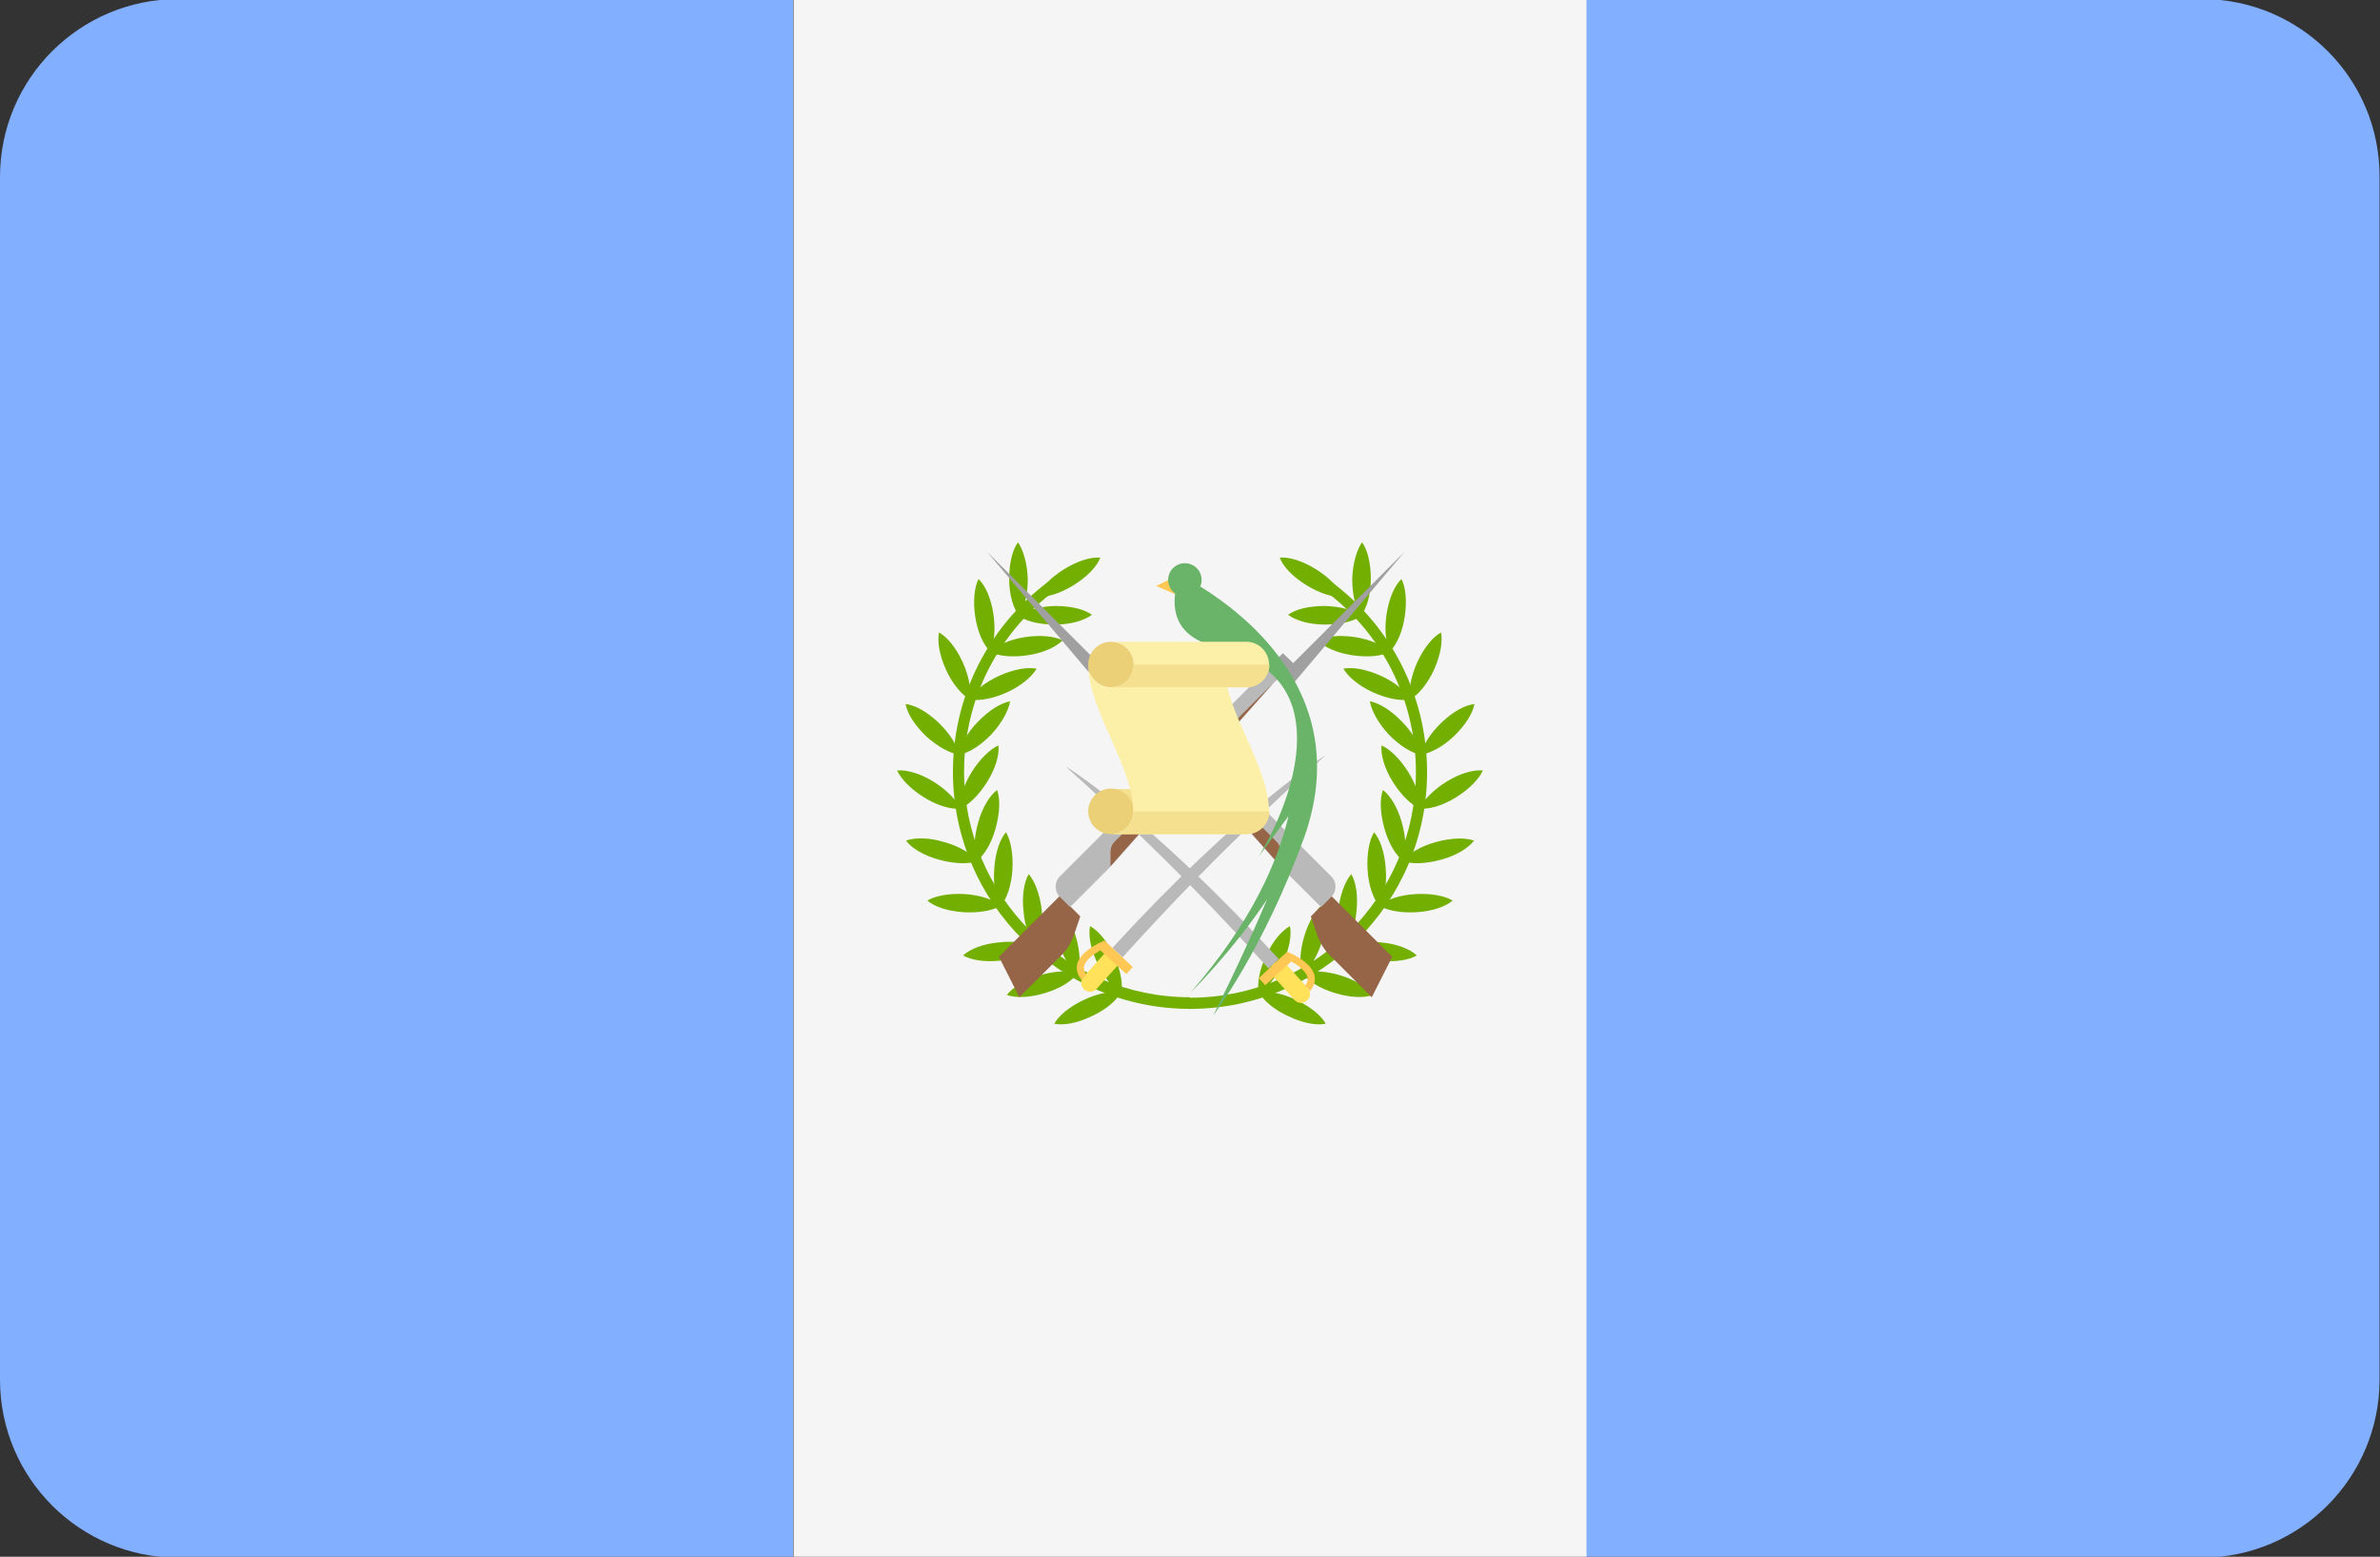
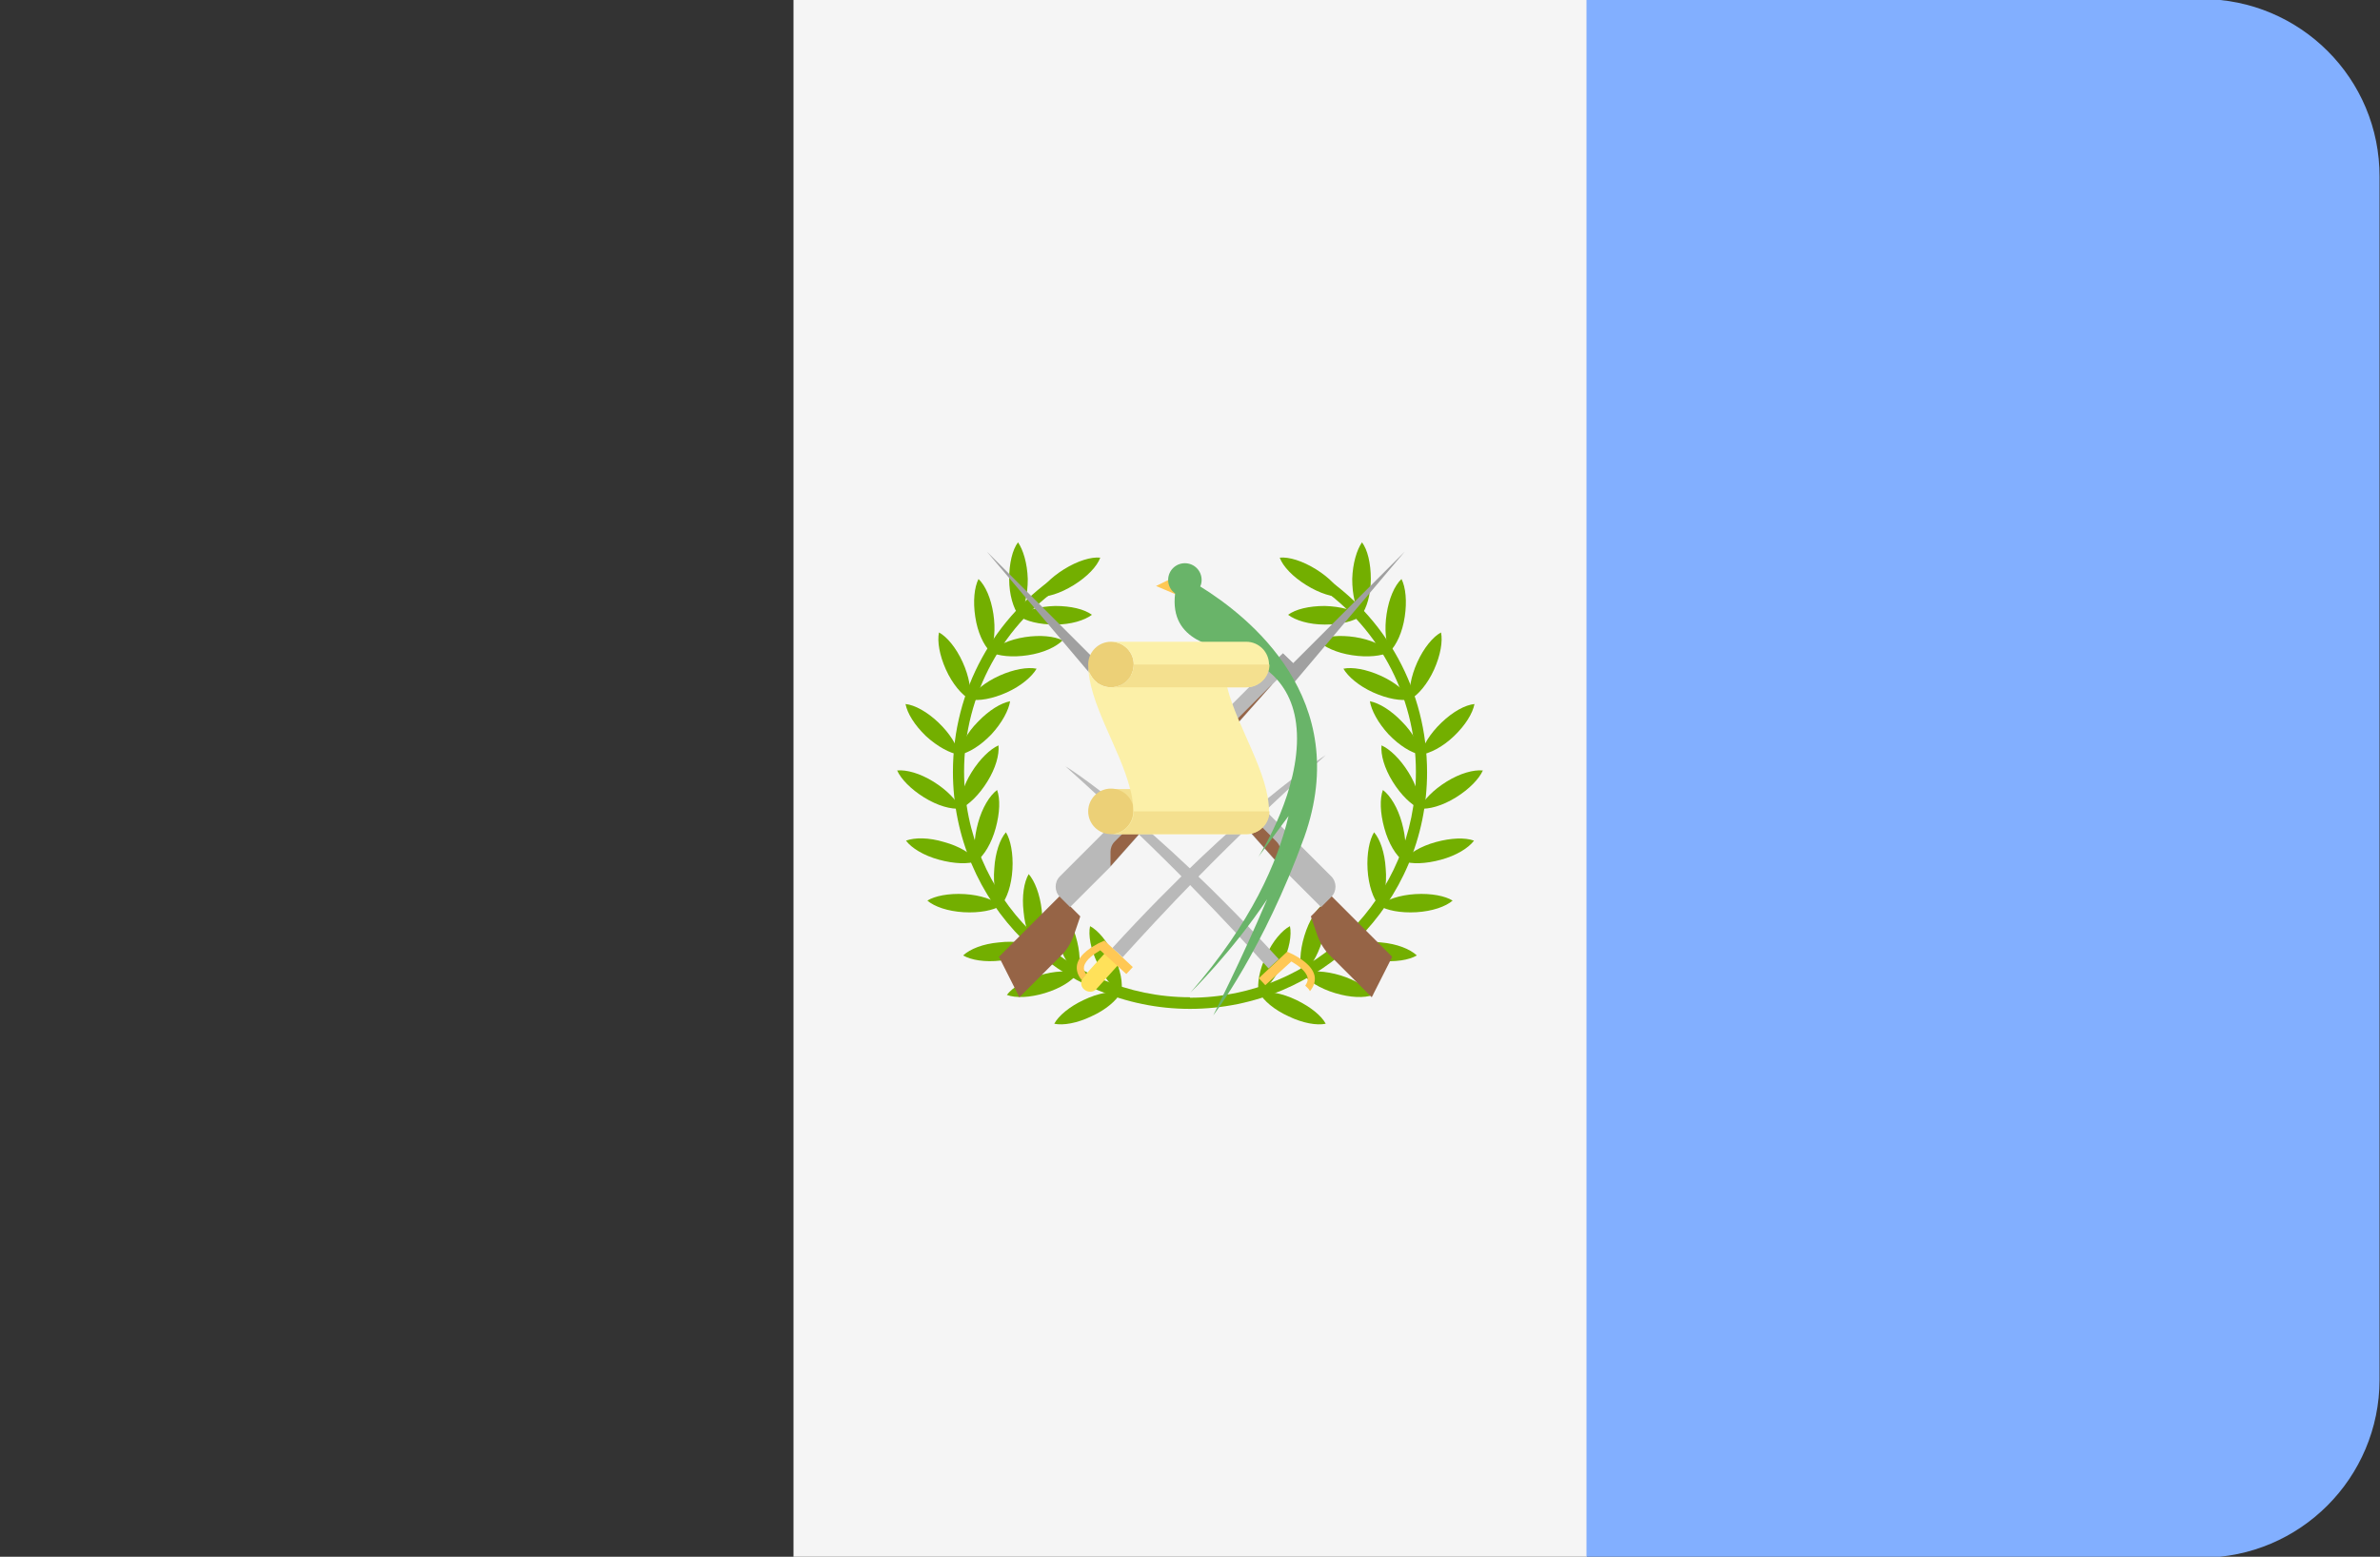
<svg xmlns="http://www.w3.org/2000/svg" version="1.1" id="Layer_1" x="0px" y="0px" viewBox="0 0 512 335" style="enable-background:new 0 0 512 335;" xml:space="preserve">
  <rect x="0" y="0" width="512" height="335" fill="#333333" stroke="none" />
  <style type="text/css">
	.st0{fill:#82AFFF;}
	.st1{fill:#F5F5F5;}
	.st2{fill:#FFC855;}
	.st3{fill:#73AF00;}
	.st4{fill:#966446;}
	.st5{fill:#B9B9B9;}
	.st6{fill:#A0A0A0;}
	.st7{fill:#FFE15A;}
	.st8{fill:#69B469;}
	.st9{fill:#F4E08F;}
	.st10{fill:#ECD077;}
	.st11{fill:#FCF0A8;}
</style>
-   <path class="st0" d="M38.3-0.2C17.2-0.2,0,16.9,0,38.1v258.8c0,21.2,17.2,38.3,38.3,38.3h132.3V-0.2H38.3z" />
  <rect x="170.7" y="-0.2" class="st1" width="170.7" height="335.5" />
  <path class="st0" d="M473.7-0.2H341.3v335.4h132.3c21.2,0,38.3-17.2,38.3-38.3V38.1C512,16.9,494.8-0.2,473.7-0.2z" />
  <polygon class="st2" points="253.8,123.6 248.7,126.1 253.4,128.1 " />
  <g>
    <path class="st3" d="M256,217.1c-28.1,0-51-22.9-51-51c0-17.5,8.8-33.5,23.5-43l1.3,2c-14,9-22.4,24.3-22.4,40.9   c0,26.8,21.8,48.6,48.6,48.6V217.1L256,217.1L256,217.1z" />
    <path class="st3" d="M226.8,220.3c1.9,0.4,4.9-0.1,8-1.6c3.1-1.4,5.4-3.4,6.3-5.1c-1.9-0.4-4.9,0.1-8,1.6   C230.1,216.6,227.7,218.6,226.8,220.3z" />
    <path class="st3" d="M241.2,213.6c0.4-1.9-0.1-4.9-1.6-8c-1.4-3.1-3.4-5.4-5.1-6.3c-0.4,1.9,0.1,4.9,1.6,8   C237.5,210.4,239.4,212.7,241.2,213.6z" />
    <path class="st3" d="M216.6,214.1c1.9,0.7,4.9,0.6,8.2-0.4c3.3-1,5.8-2.6,7-4.2c-1.9-0.7-4.9-0.6-8.2,0.4   C220.4,210.9,217.8,212.5,216.6,214.1z" />
    <path class="st3" d="M231.8,209.6c0.7-1.9,0.6-4.9-0.4-8.2c-1-3.3-2.6-5.8-4.2-7c-0.7,1.9-0.6,4.9,0.4,8.2   C228.6,205.8,230.2,208.4,231.8,209.6z" />
    <path class="st3" d="M207.2,205.6c1.7,1,4.7,1.5,8.1,1.1s6.2-1.5,7.7-2.8c-1.7-1-4.7-1.5-8.1-1.1   C211.5,203.1,208.7,204.2,207.2,205.6z" />
    <path class="st3" d="M223,203.9c1-1.7,1.5-4.7,1.1-8.1s-1.5-6.2-2.8-7.7c-1,1.7-1.5,4.7-1.1,8.1C220.5,199.6,221.6,202.4,223,203.9   z" />
    <path class="st3" d="M199.5,193.8c1.5,1.3,4.4,2.3,7.8,2.5s6.4-0.4,8-1.4c-1.5-1.3-4.4-2.3-7.8-2.5   C204.1,192.2,201.1,192.8,199.5,193.8z" />
    <path class="st3" d="M215.3,194.9c1.3-1.5,2.3-4.4,2.5-7.8c0.2-3.4-0.4-6.4-1.4-8c-1.3,1.5-2.3,4.4-2.5,7.8   C213.6,190.3,214.2,193.3,215.3,194.9z" />
    <path class="st3" d="M194.9,180.9c1.2,1.6,3.8,3.2,7.1,4.1c3.3,0.9,6.3,1,8.2,0.3c-1.2-1.6-3.8-3.2-7.1-4.1   C199.8,180.2,196.8,180.2,194.9,180.9z" />
    <path class="st3" d="M210.1,185.3c1.6-1.2,3.2-3.8,4.1-7.1c0.9-3.3,1-6.3,0.3-8.2c-1.6,1.2-3.2,3.8-4.1,7.1   C209.5,180.4,209.4,183.4,210.1,185.3z" />
    <path class="st3" d="M193,165.8c0.8,1.8,2.9,4,5.8,5.8c2.9,1.8,5.8,2.6,7.8,2.4c-0.8-1.8-2.9-4-5.8-5.8   C197.9,166.4,195,165.6,193,165.8z" />
    <path class="st3" d="M206.6,174c1.8-0.8,4-2.9,5.8-5.8c1.8-2.9,2.6-5.8,2.4-7.8c-1.8,0.8-4,2.9-5.8,5.8   C207.2,169.1,206.4,172,206.6,174z" />
    <path class="st3" d="M194.8,151.5c0.4,2,1.9,4.5,4.4,6.9c2.5,2.3,5.2,3.7,7.1,4c-0.4-2-1.9-4.5-4.4-6.9   C199.5,153.2,196.8,151.7,194.8,151.5z" />
    <path class="st3" d="M206.4,162.4c2-0.4,4.5-1.9,6.9-4.4c2.3-2.5,3.7-5.2,4-7.1c-2,0.4-4.5,1.9-6.9,4.4   C208,157.7,206.6,160.4,206.4,162.4z" />
    <path class="st3" d="M202,136.1c-0.4,1.9,0.1,4.9,1.5,8c1.4,3.1,3.4,5.4,5.1,6.4c0.4-1.9-0.1-4.9-1.5-8   C205.7,139.4,203.7,137,202,136.1z" />
    <path class="st3" d="M208.6,150.5c1.9,0.4,4.9-0.1,8-1.5c3.1-1.4,5.4-3.4,6.4-5.1c-1.9-0.4-4.9,0.1-8,1.5S209.5,148.8,208.6,150.5z   " />
    <path class="st3" d="M210.5,124.6c-0.9,1.8-1.2,4.8-0.7,8.1c0.5,3.4,1.8,6.1,3.2,7.5c0.9-1.8,1.2-4.8,0.7-8.1   C213.2,128.8,212,126,210.5,124.6z" />
    <path class="st3" d="M213,140.3c1.8,0.9,4.8,1.2,8.1,0.7c3.4-0.5,6.1-1.8,7.5-3.2c-1.8-0.9-4.8-1.2-8.1-0.7   C217.2,137.6,214.4,138.9,213,140.3z" />
    <path class="st3" d="M219,116.7c-1.2,1.6-1.9,4.5-1.9,7.9c0,3.4,0.9,6.3,2.1,7.9c1.2-1.6,1.9-4.5,1.9-7.9   C221,121.2,220.1,118.3,219,116.7z" />
    <path class="st3" d="M219.1,132.5c1.6,1.2,4.5,1.9,7.9,1.9c3.4,0,6.3-0.9,7.9-2.1c-1.6-1.2-4.5-1.9-7.9-1.9   C223.6,130.5,220.7,131.3,219.1,132.5z" />
    <path class="st3" d="M223.2,128.4c2,0.2,4.9-0.7,7.8-2.5c2.9-1.8,5-4,5.7-5.9c-2-0.2-4.9,0.7-7.8,2.5   C226,124.3,223.9,126.5,223.2,128.4z" />
    <path class="st3" d="M256,217.1v-2.4c26.8,0,48.6-21.8,48.6-48.6c0-16.6-8.4-32-22.4-40.9l1.3-2c14.7,9.4,23.5,25.5,23.5,43   C307,194.3,284.1,217.1,256,217.1z" />
    <path class="st3" d="M285.2,220.3c-1.9,0.4-4.9-0.1-8-1.6c-3.1-1.4-5.4-3.4-6.3-5.1c1.9-0.4,4.9,0.1,8,1.6S284.3,218.6,285.2,220.3   z" />
    <path class="st3" d="M270.8,213.6c-0.4-1.9,0.1-4.9,1.6-8c1.4-3.1,3.4-5.4,5.1-6.3c0.4,1.9-0.1,4.9-1.6,8   C274.5,210.4,272.6,212.7,270.8,213.6z" />
    <path class="st3" d="M295.4,214.1c-1.9,0.7-4.9,0.6-8.2-0.4c-3.3-1-5.8-2.6-7-4.2c1.9-0.7,4.9-0.6,8.2,0.4   C291.6,210.9,294.2,212.5,295.4,214.1z" />
    <path class="st3" d="M280.2,209.6c-0.7-1.9-0.6-4.9,0.4-8.2c1-3.3,2.6-5.8,4.2-7c0.7,1.9,0.6,4.9-0.4,8.2   C283.4,205.8,281.8,208.4,280.2,209.6z" />
    <path class="st3" d="M304.8,205.6c-1.7,1-4.7,1.5-8.1,1.1s-6.2-1.5-7.7-2.8c1.7-1,4.7-1.5,8.1-1.1   C300.5,203.1,303.3,204.2,304.8,205.6z" />
-     <path class="st3" d="M289,203.9c-1-1.7-1.5-4.7-1.1-8.1s1.5-6.2,2.8-7.7c1,1.7,1.5,4.7,1.1,8.1C291.5,199.6,290.4,202.4,289,203.9z   " />
    <path class="st3" d="M312.5,193.8c-1.5,1.3-4.4,2.3-7.8,2.5c-3.4,0.2-6.4-0.4-8-1.4c1.5-1.3,4.4-2.3,7.8-2.5   C307.9,192.2,310.9,192.8,312.5,193.8z" />
    <path class="st3" d="M296.7,194.9c-1.3-1.5-2.3-4.4-2.5-7.8c-0.2-3.4,0.4-6.4,1.4-8c1.3,1.5,2.3,4.4,2.5,7.8   C298.4,190.3,297.8,193.3,296.7,194.9z" />
    <path class="st3" d="M317.1,180.9c-1.2,1.6-3.8,3.2-7.1,4.1c-3.3,0.9-6.3,1-8.2,0.3c1.2-1.6,3.8-3.2,7.1-4.1   S315.2,180.2,317.1,180.9z" />
    <path class="st3" d="M301.9,185.3c-1.6-1.2-3.2-3.8-4.1-7.1c-0.9-3.3-1-6.3-0.3-8.2c1.6,1.2,3.2,3.8,4.1,7.1   C302.5,180.4,302.6,183.4,301.9,185.3z" />
    <path class="st3" d="M319,165.8c-0.8,1.8-2.9,4-5.8,5.8c-2.9,1.8-5.8,2.6-7.8,2.4c0.8-1.8,2.9-4,5.8-5.8   C314.1,166.4,317,165.6,319,165.8z" />
    <path class="st3" d="M305.4,174c-1.8-0.8-4-2.9-5.8-5.8c-1.8-2.9-2.6-5.8-2.4-7.8c1.8,0.8,4,2.9,5.8,5.8   C304.8,169.1,305.6,172,305.4,174z" />
    <path class="st3" d="M317.2,151.5c-0.4,2-1.9,4.5-4.4,6.9s-5.2,3.7-7.1,4c0.4-2,1.9-4.5,4.4-6.9S315.2,151.7,317.2,151.5z" />
    <path class="st3" d="M305.6,162.4c-2-0.4-4.5-1.9-6.9-4.4c-2.3-2.5-3.7-5.2-4-7.1c2,0.4,4.5,1.9,6.9,4.4   C304,157.7,305.4,160.4,305.6,162.4z" />
    <path class="st3" d="M310,136.1c0.4,1.9-0.1,4.9-1.5,8c-1.4,3.1-3.4,5.4-5.1,6.4c-0.4-1.9,0.1-4.9,1.5-8   C306.3,139.4,308.3,137,310,136.1z" />
    <path class="st3" d="M303.4,150.5c-1.9,0.4-4.9-0.1-8-1.5s-5.4-3.4-6.4-5.1c1.9-0.4,4.9,0.1,8,1.5   C300.1,146.8,302.5,148.8,303.4,150.5z" />
    <path class="st3" d="M301.5,124.6c0.9,1.8,1.2,4.8,0.7,8.1c-0.5,3.4-1.8,6.1-3.2,7.5c-0.9-1.8-1.2-4.8-0.7-8.1S300,126,301.5,124.6   z" />
    <path class="st3" d="M299,140.3c-1.8,0.9-4.8,1.2-8.1,0.7c-3.4-0.5-6.1-1.8-7.5-3.2c1.8-0.9,4.8-1.2,8.1-0.7   C294.8,137.6,297.6,138.9,299,140.3z" />
    <path class="st3" d="M293,116.7c1.2,1.6,1.9,4.5,1.9,7.9s-0.9,6.3-2.1,7.9c-1.2-1.6-1.9-4.5-1.9-7.9   C291,121.2,291.9,118.3,293,116.7z" />
    <path class="st3" d="M292.9,132.5c-1.6,1.2-4.5,1.9-7.9,1.9c-3.4,0-6.3-0.9-7.9-2.1c1.6-1.2,4.5-1.9,7.9-1.9   C288.4,130.5,291.3,131.3,292.9,132.5z" />
    <path class="st3" d="M288.8,128.4c-2,0.2-4.9-0.7-7.8-2.5s-5-4-5.7-5.9c2-0.2,4.9,0.7,7.8,2.5C286,124.3,288.1,126.5,288.8,128.4z" />
  </g>
  <path class="st4" d="M228.1,205.8l-8.8,8.8l-4.4-8.7l13.1-13.1l4.4,4.4l-1.3,3.8C230.5,202.8,229.5,204.5,228.1,205.8z" />
  <path class="st5" d="M276,140.6l-48,48c-1.2,1.2-1.2,3.2,0,4.4l2.2,2.2l8.7-8.7l34.9-39.3l4.4-4.4L276,140.6z" />
  <path class="st4" d="M239.8,181.1c-0.6,0.6-0.9,1.4-0.9,2.2v3.1l34.9-39.3L239.8,181.1z" />
  <polygon class="st6" points="278.2,142.7 276,140.6 273.8,142.7 276,144.9 278.2,147.1 302.2,118.7 " />
  <path class="st4" d="M286.3,205.8l8.8,8.8l4.4-8.7l-13.1-13.1l-4.4,4.4l1.3,3.8C283.9,202.8,284.9,204.5,286.3,205.8z" />
  <path class="st5" d="M238.4,140.6l48,48c1.2,1.2,1.2,3.2,0,4.4l-2.2,2.2l-8.7-8.7l-34.9-39.3l-4.4-4.4L238.4,140.6z" />
-   <path class="st4" d="M274.6,181.1c0.6,0.6,0.9,1.4,0.9,2.2v3.1l-34.9-39.3L274.6,181.1z" />
+   <path class="st4" d="M274.6,181.1c0.6,0.6,0.9,1.4,0.9,2.2v3.1l-34.9-39.3L274.6,181.1" />
  <polygon class="st6" points="236.3,142.7 238.4,140.6 240.6,142.7 238.4,144.9 236.3,147.1 212.3,118.7 " />
  <path class="st5" d="M239.3,204l2.2,2c7.9-8.7,21.7-23.8,43.7-43.5C285.2,162.5,267,173.7,239.3,204z" />
  <path class="st7" d="M233.2,212.9L233.2,212.9c-0.8-0.7-0.8-1.9-0.1-2.7l4.6-5.1c0.7-0.8,1.9-0.8,2.7-0.1l0,0  c0.8,0.7,0.8,1.9,0.1,2.7l-4.6,5.1C235.2,213.6,234,213.6,233.2,212.9z" />
  <path class="st2" d="M237.6,202.4l-1.3,0.6c-1.1,0.6-4.1,2.2-4.6,4.6c-0.2,1.1,0.1,2.2,1,3.3c0.1-0.2,0.2-0.4,0.4-0.6l0.6-0.6  c-0.4-0.6-0.6-1.1-0.5-1.7c0.3-1.5,2.3-2.8,3.5-3.5l5.6,5.1l1.4-1.5L237.6,202.4z" />
  <path class="st5" d="M275.1,206.4l-2.2,2c-7.9-8.7-21.7-23.8-43.7-43.5C229.3,164.9,247.4,176.1,275.1,206.4z" />
-   <path class="st7" d="M281.2,215.3L281.2,215.3c0.8-0.7,0.8-1.9,0.1-2.7l-4.6-5.1c-0.7-0.8-1.9-0.8-2.7-0.1l0,0  c-0.8,0.7-0.8,1.9-0.1,2.7l4.6,5.1C279.2,216,280.4,216,281.2,215.3z" />
  <path class="st2" d="M276.9,204.8l1.3,0.6c1.1,0.6,4.1,2.2,4.6,4.6c0.2,1.1-0.1,2.2-1,3.3c-0.1-0.2-0.2-0.4-0.4-0.6l-0.6-0.6  c0.4-0.6,0.6-1.1,0.5-1.7c-0.3-1.5-2.3-2.8-3.5-3.5l-5.6,5.1l-1.4-1.5L276.9,204.8z" />
  <path class="st8" d="M258.2,126.2c0.2-0.4,0.3-0.9,0.3-1.4c0-2-1.6-3.6-3.6-3.6c-2,0-3.6,1.6-3.6,3.6c0,1.2,0.6,2.3,1.5,2.9  c-1.3,10.6,9.1,11.4,13.1,12.9c6,2.2,13.6,6.8,13.1,19.5c-0.5,12.3-8.3,24.3-8.3,24.3l6.5-8.8c-2.4,10-7.9,22.8-21.1,38  c0,0,9-8.8,16.5-20.1c-5.5,13-11.6,25-11.6,25s10.8-14.1,19.6-38.4C291.1,150.4,268.7,132.7,258.2,126.2z" />
  <rect x="239" y="169.8" class="st9" width="9.7" height="4.9" />
  <g>
    <circle class="st10" cx="239" cy="174.6" r="4.9" />
    <circle class="st10" cx="239" cy="143" r="4.9" />
  </g>
  <path class="st11" d="M268.1,147.9c2.7,0,4.9-2.2,4.9-4.9s-2.2-4.9-4.9-4.9H239c2.7,0,4.9,2.2,4.9,4.9s-2.2,4.9-4.9,4.9  s-4.9-2.2-4.9-4.9c0,8.2,6.8,18,9,26.7c0,0,0.7,2.2,0.7,4.9s-2.2,4.9-4.9,4.9h29.2c2.7,0,4.9-2.2,4.9-4.9c0-8.2-6.8-18-9-26.7  L268.1,147.9L268.1,147.9z" />
  <g>
    <path class="st9" d="M243.9,143c0,2.7-2.2,4.9-4.9,4.9h29.2c2.7,0,4.9-2.2,4.9-4.9H243.9z" />
    <path class="st9" d="M243.9,174.6c0,2.7-2.2,4.9-4.9,4.9h29.2c2.7,0,4.9-2.2,4.9-4.9H243.9z" />
  </g>
</svg>